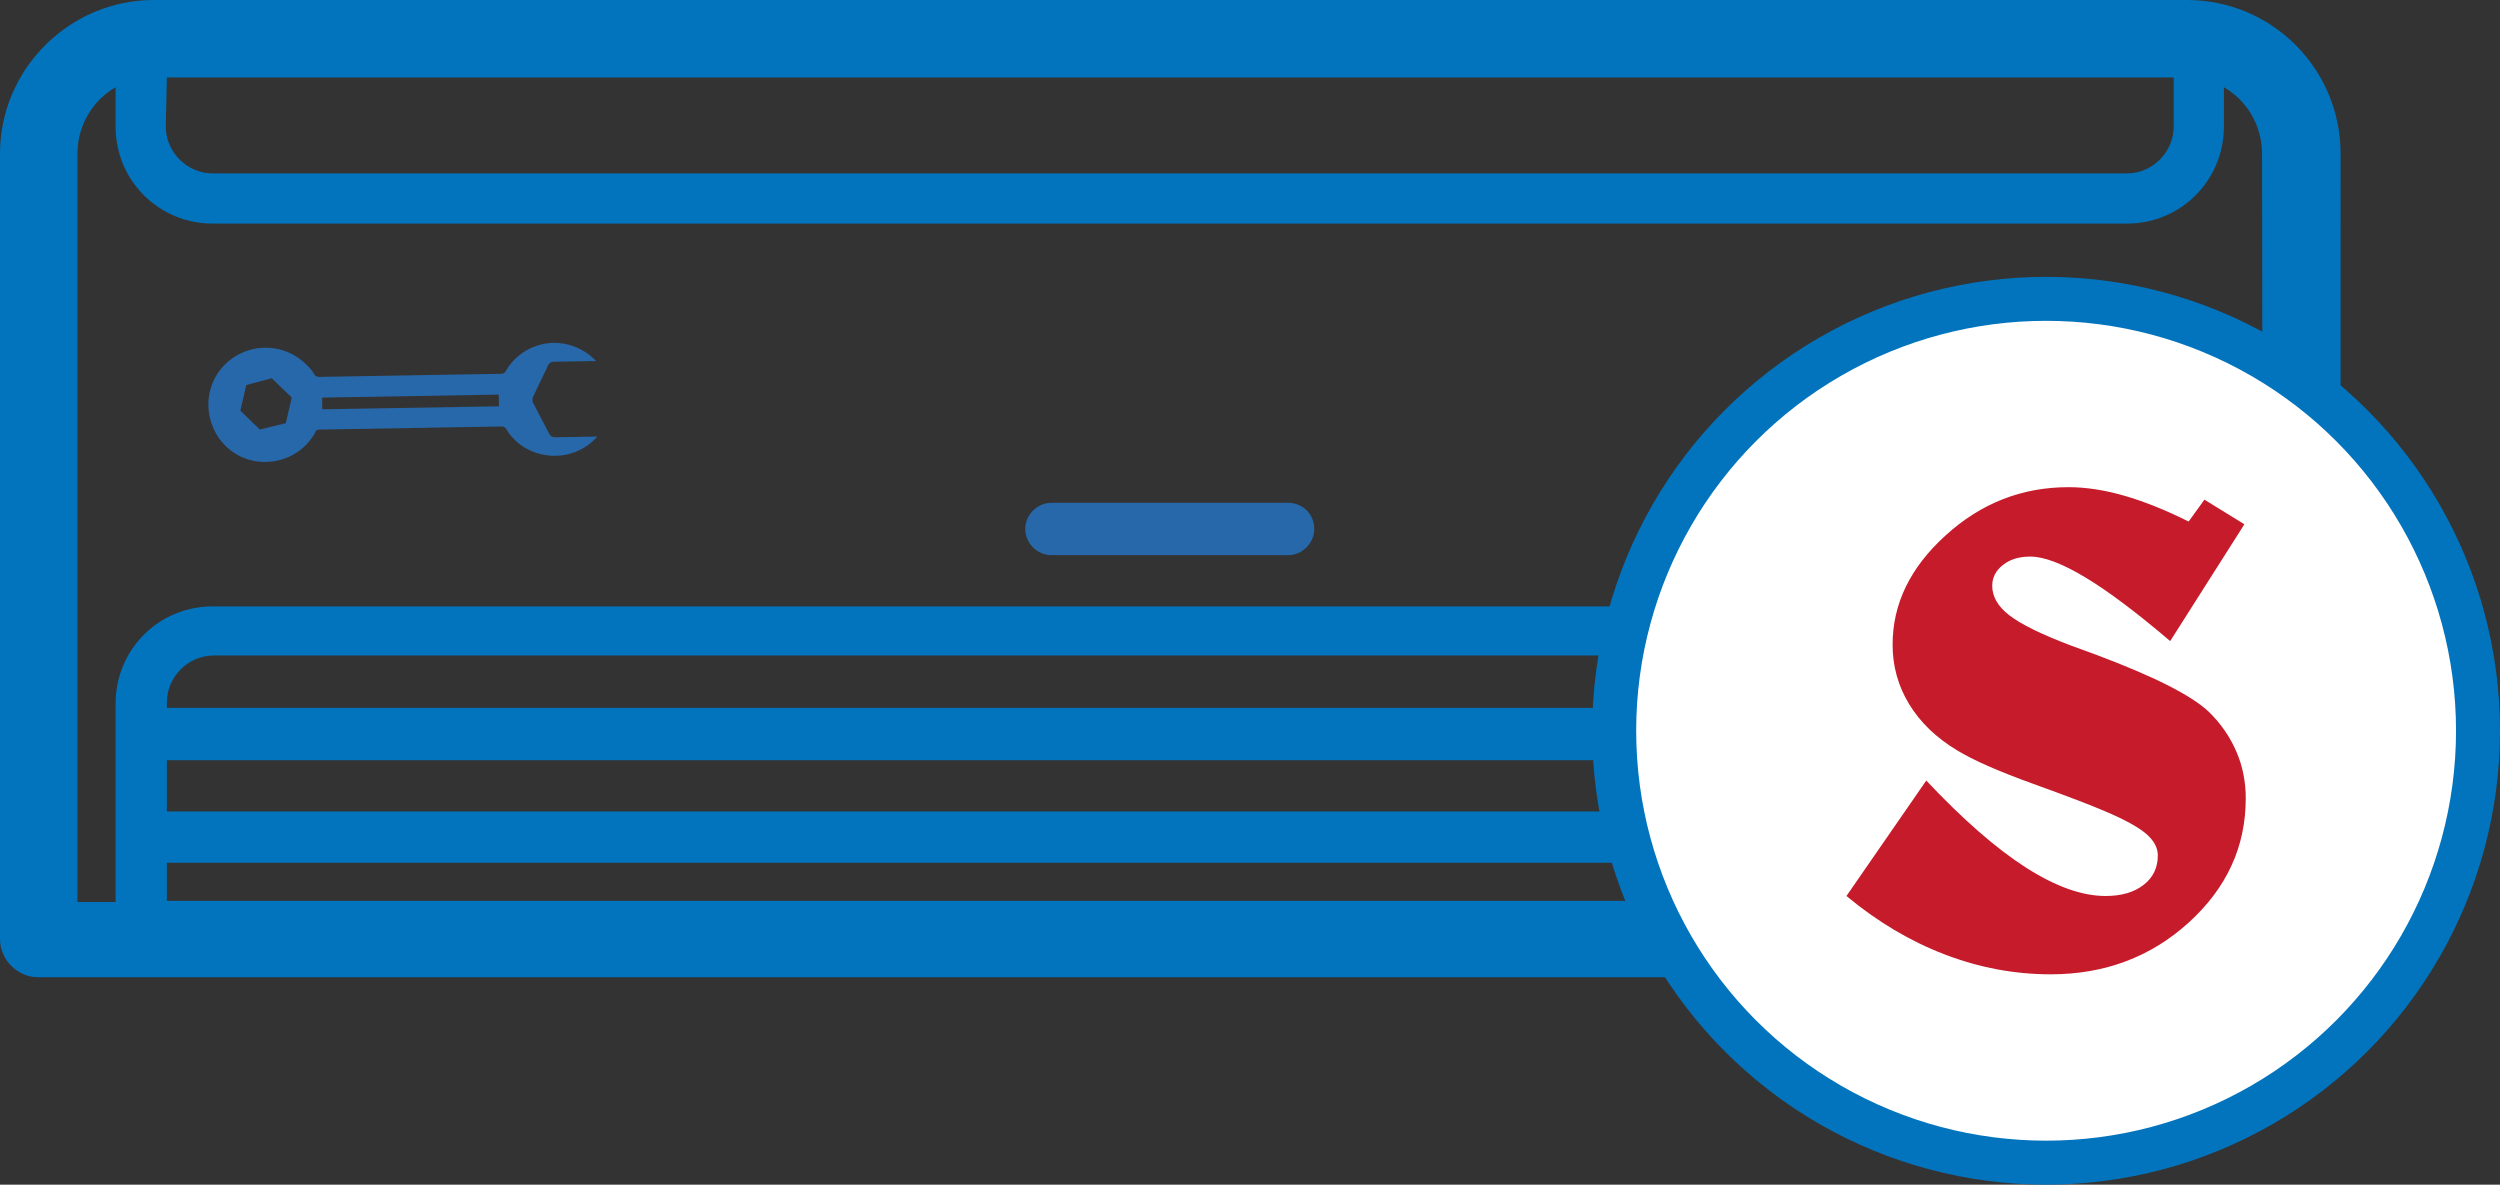
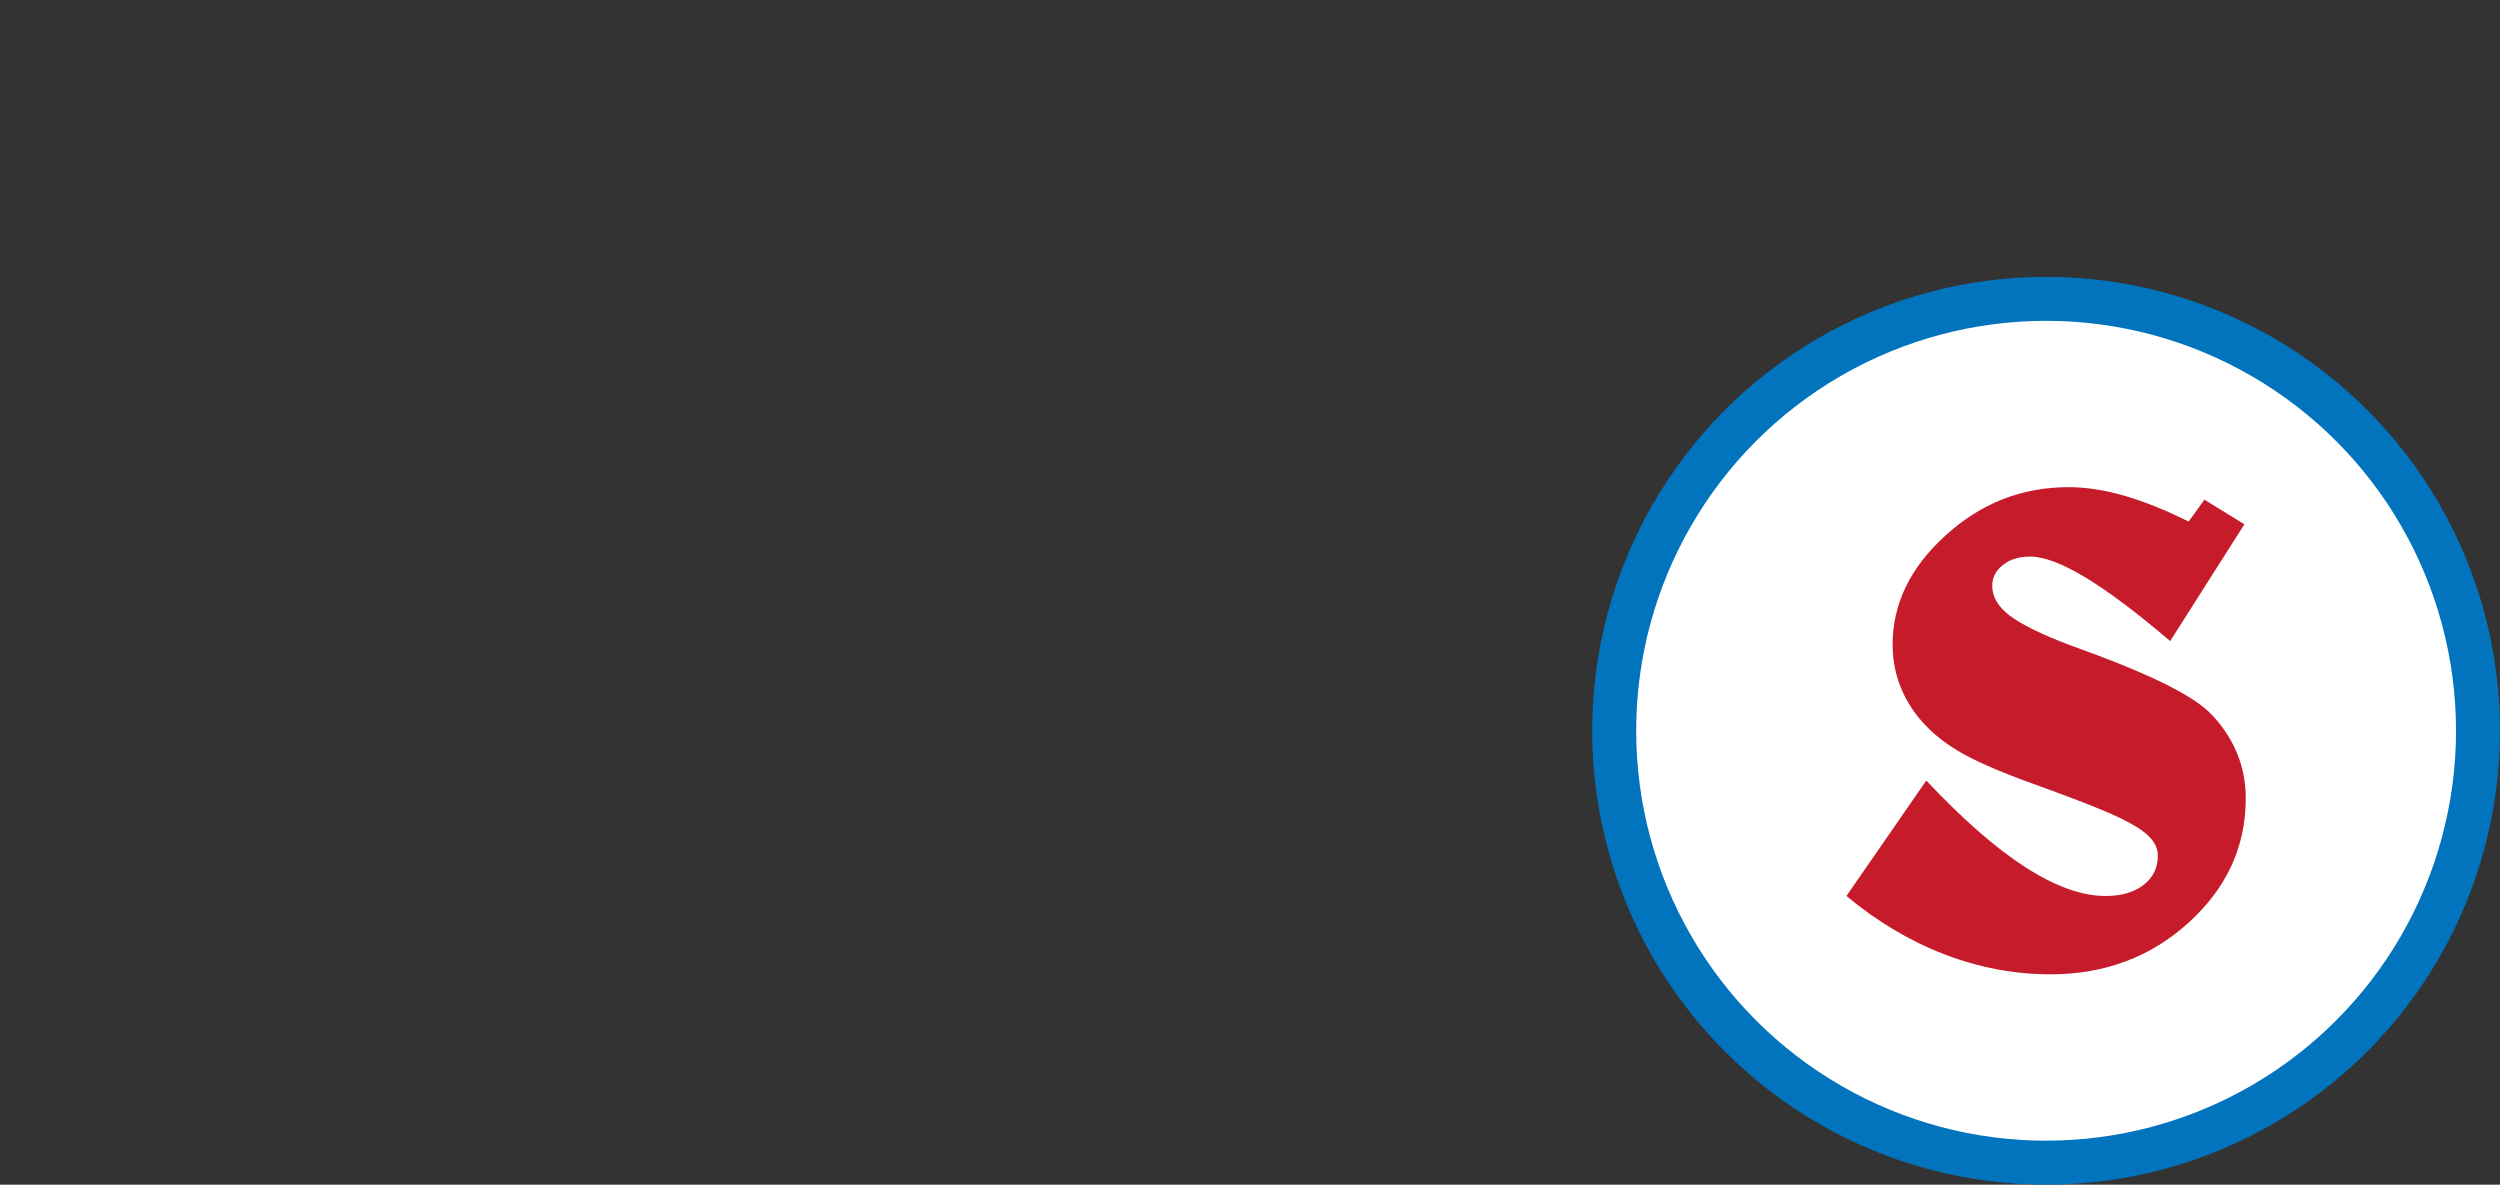
<svg xmlns="http://www.w3.org/2000/svg" width="727.714" height="344.833" viewBox="0 0 20260.91 9600.8" shape-rendering="geometricPrecision" image-rendering="optimizeQuality" fill-rule="evenodd">
  <rect x="0" y="0" width="20260.91" height="9600.8" fill="#333333" stroke="none" />
-   <path d="M17722.64 0H1246.33C565.71 0 0 556.87 0 1246.33v6364.24c0 167.95 141.43 309.37 309.37 309.37h18350.22c167.95 0 309.37-141.43 309.37-309.37V1246.33C18968.96 556.87 18412.09 0 17722.63 0h0zM1352.4 627.58h16264.17v397.76c0 203.3-167.95 380.09-380.09 380.09H1723.65c-203.3 0-380.09-167.95-380.09-380.09l8.84-397.76h0zm16264.17 5109.07H1352.4v-44.2c0-203.3 167.95-380.09 380.09-380.09h15512.83c203.3 0 380.09 167.95 380.09 380.09l-8.84 44.2h0zM1352.4 6160.93h16264.17v415.44H1352.4v-415.44zm0 830.89h16264.17v309.37H1352.4v-309.37zm16988.98 309.37h-309.37v-1599.9c0-441.96-353.57-786.69-786.69-786.69H1723.65c-441.96 0-786.69 353.57-786.69 786.69v1608.74H627.59V1246.32c0-229.82 123.75-433.12 309.37-539.19v318.21c0 441.96 353.57 786.69 786.69 786.69h15512.83c441.96 0 786.69-353.57 786.69-786.69V707.13c185.62 106.07 309.37 309.37 309.37 539.19l8.84 6054.87h0z" fill="#0274bd" />
-   <path d="M10439.12 4074.88H8521.01c-114.91 0-212.14 97.23-212.14 212.14s97.23 212.14 212.14 212.14h1918.11c114.91 0 212.14-97.23 212.14-212.14 0-123.75-97.23-212.14-212.14-212.14z" fill="#2768ab" />
  <circle cx="16582.38" cy="5922.28" r="3500.33" stroke="#0274bd" stroke-width="356.38" fill="#fff" />
-   <path d="M2588.87 3481.44l1474.78-25.02c17.25-.28 34.64 8.04 39.18 20.91 71.04 119.57 197.48 199.38 344.39 214.14 138.28 14.91 279.78-34.95 377.28-135.81l16.96-17.54-344.98 5.85c-17.25.29-34.64-8.04-43.56-25.14l-133.76-256.54c-4.52-12.86-4.82-30.11-.73-43.12l124.97-260.93c8.33-17.39 25.43-26.31 42.69-26.6l344.97-5.85c-101.01-106.12-244.27-159.77-386.35-144.42-142.08 15.34-274.37 99.55-345.55 225.84-8.33 17.39-21.2 21.93-38.45 22.22l-1474.77 25.02c-17.25.29-34.64-8.04-39.18-20.9-17.84-34.21-44.14-59.64-70.46-85.08-140.33-135.65-352.29-170.87-531.93-81.55-179.66 89.32-279.93 280.8-250.69 478.73 29.23 197.92 174.25 355.06 368.95 390.58 194.72 35.51 391.61-54.1 487.94-223.95 8.19-26.02 21.05-30.56 38.29-30.85zm-483.11-.42l-157.87-152.61 48.24-207.86 206.1-55.26 162.26 156.84-48.24 207.86-210.49 51.03zm504.59-258.75L4042 3197.98l1.61 94.86-1431.65 24.3-1.61-94.87z" fill="#2768ab" />
  <path d="M17737.35 4226.71l128.07-177.26 323.89 199.53-601.38 946.62c-270.07-230.16-498.37-401.85-685.84-515.07s-336.89-169.83-449.18-169.83c-89.1 0-162.41 22.27-219.95 67.75-58.48 45.48-87.25 102.08-87.25 168.9 0 88.17 46.41 168.91 140.14 240.37 92.8 71.46 258 153.13 495.59 243.15 43.62 16.7 107.65 39.9 193.03 70.53 477.02 178.18 785.14 333.16 927.13 467.74 97.45 95.59 171.69 203.24 222.74 322.03 51.05 117.87 76.1 245 76.1 378.64 0 391.64-154.06 726.68-462.18 1006.95-308.11 279.35-681.2 419.48-1118.31 419.48-293.27 0-580.04-53.82-860.32-161.48-280.27-107.65-545.7-265.42-795.34-473.31l646.85-935.48c296.99 315.54 566.12 550.35 806.48 704.4 240.37 154.06 455.68 231.08 645.94 231.08 129 0 232.01-29.7 309.05-90.02 77.03-59.39 115.08-139.21 115.08-238.51 0-64.03-32.48-122.5-96.53-177.26-64.03-53.82-173.54-114.15-327.6-179.11-108.59-47.33-304.41-122.51-587.46-224.59-283.07-102.09-488.17-193.04-615.3-271-170.77-103.02-299.77-228.3-388.86-374.94-89.09-146.63-133.64-307.18-133.64-481.66 0-330.39 142.92-625.51 429.69-885.36 286.77-260.79 618.09-390.71 995.81-390.71 141.07 0 291.41 23.2 450.11 68.67 158.71 45.48 333.18 115.08 523.43 209.74z" fill="#c61b2b" fill-rule="nonzero" />
</svg>